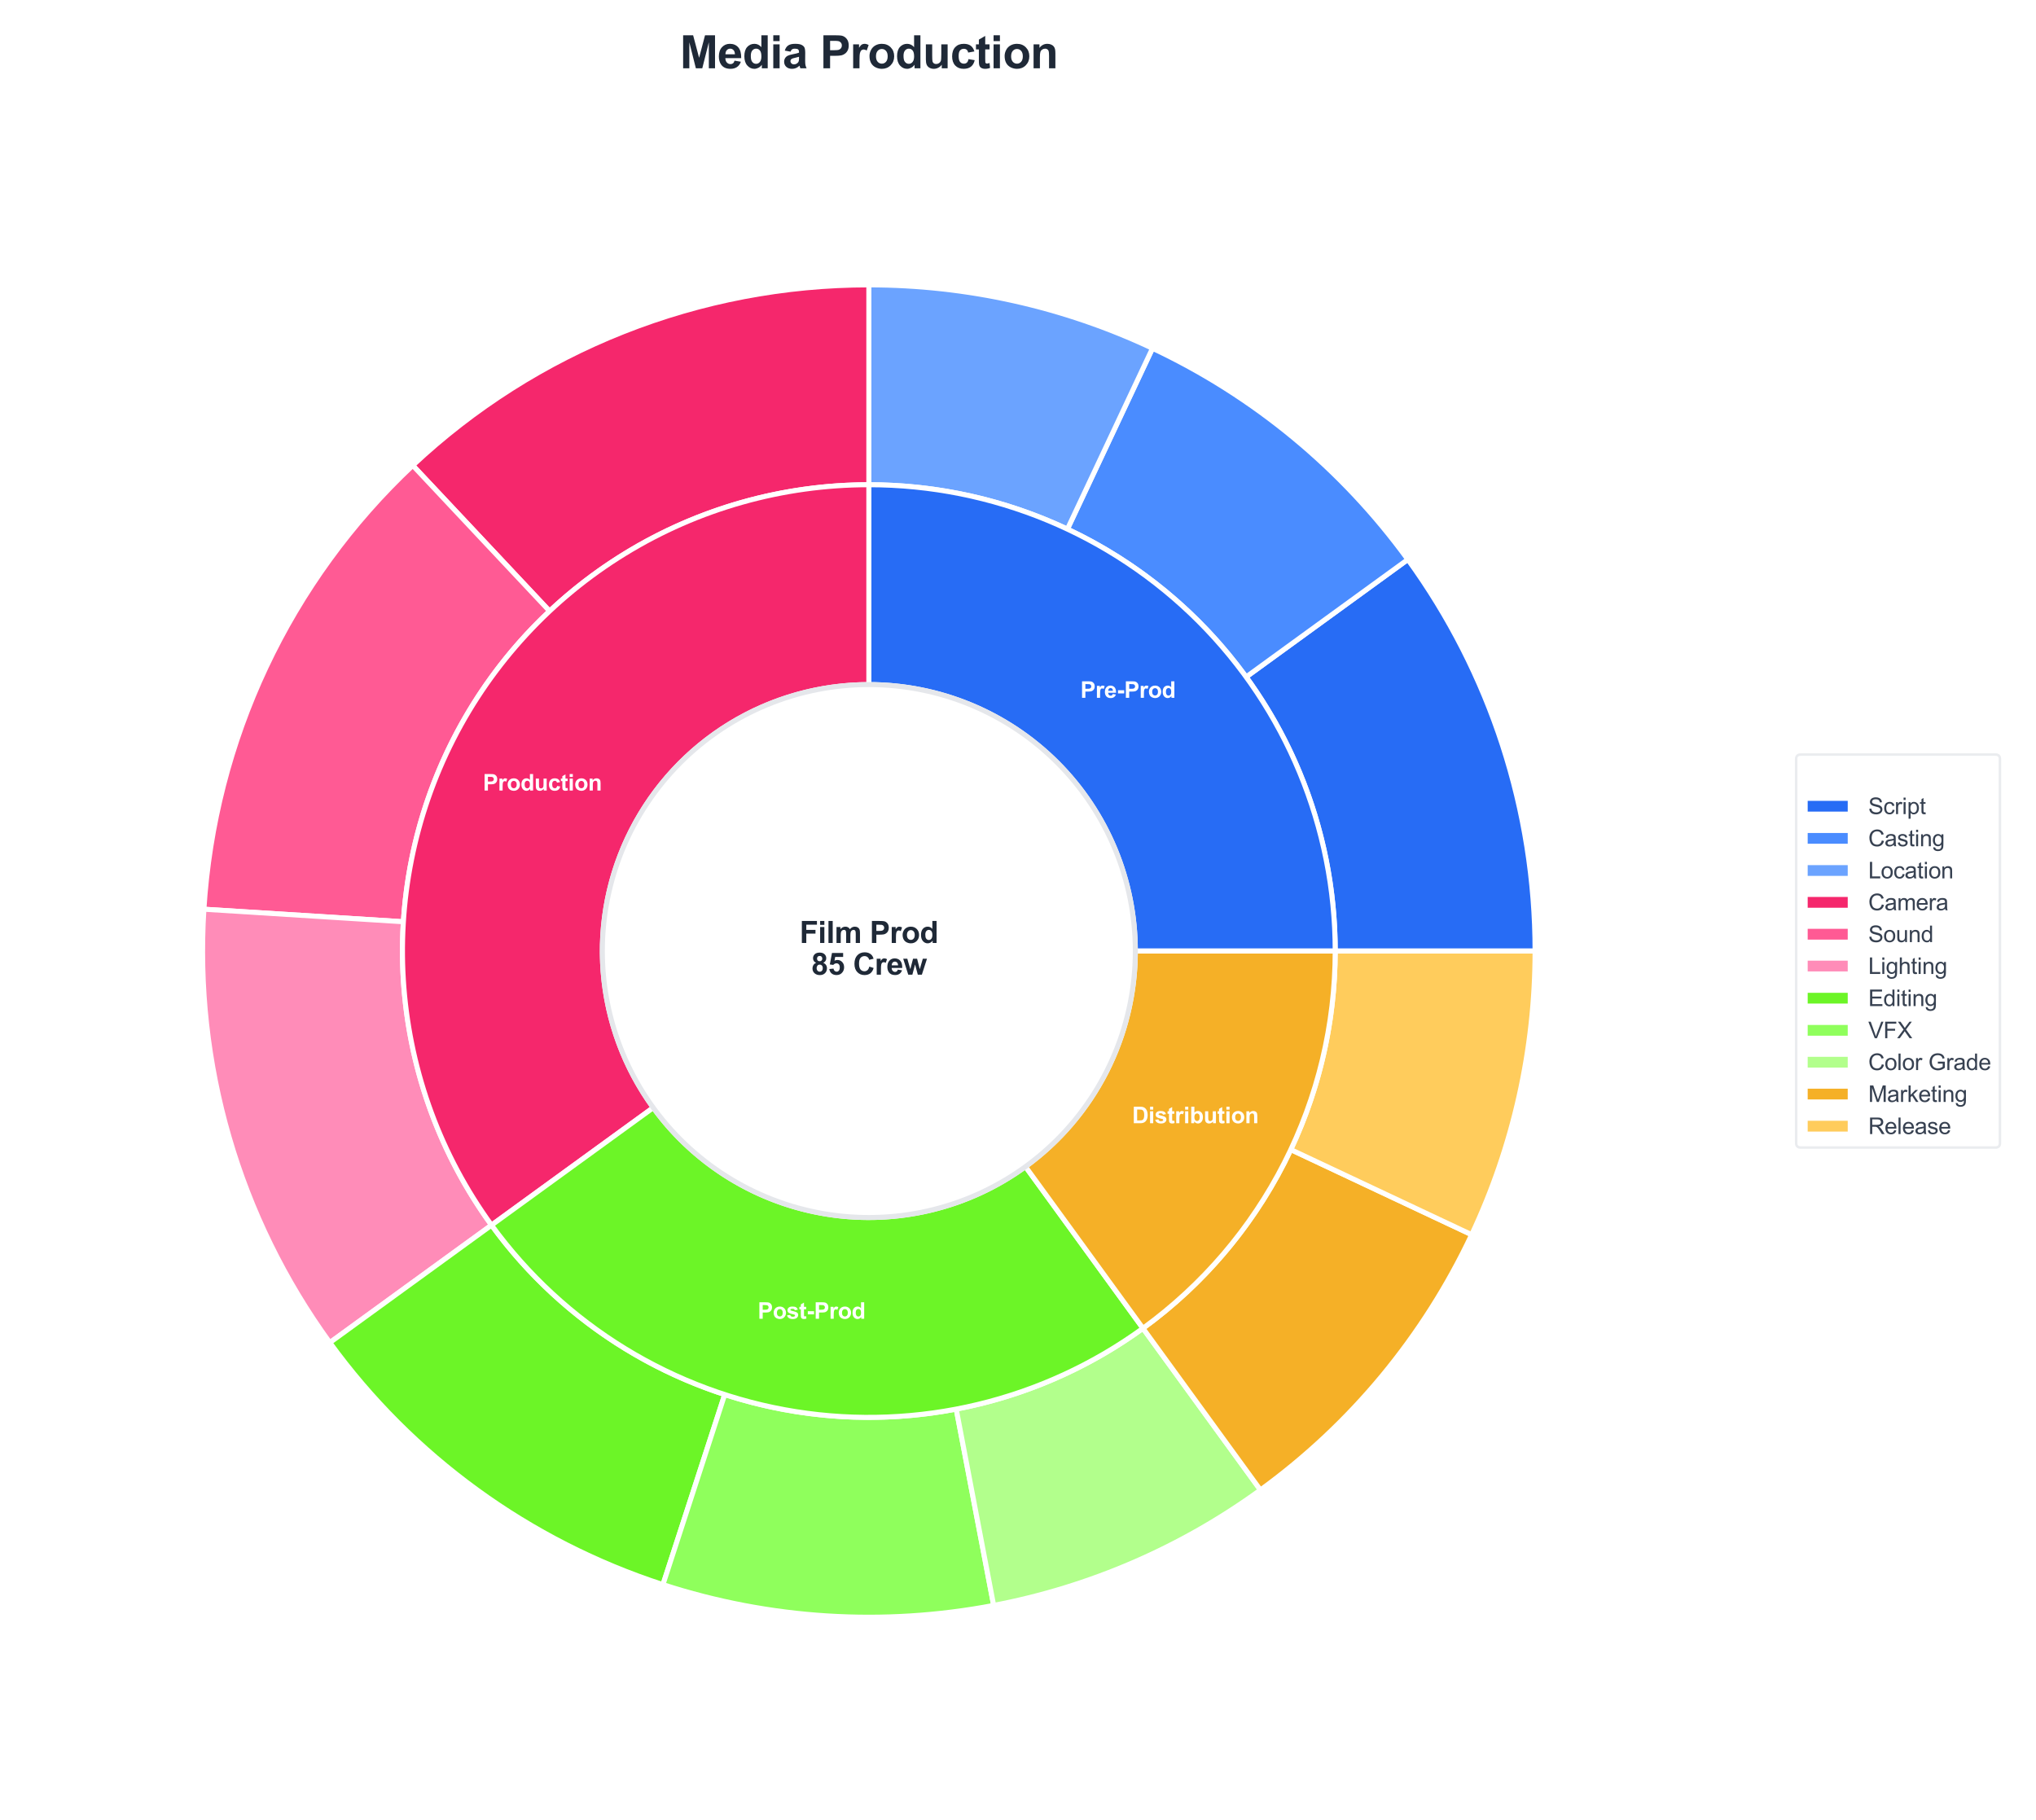
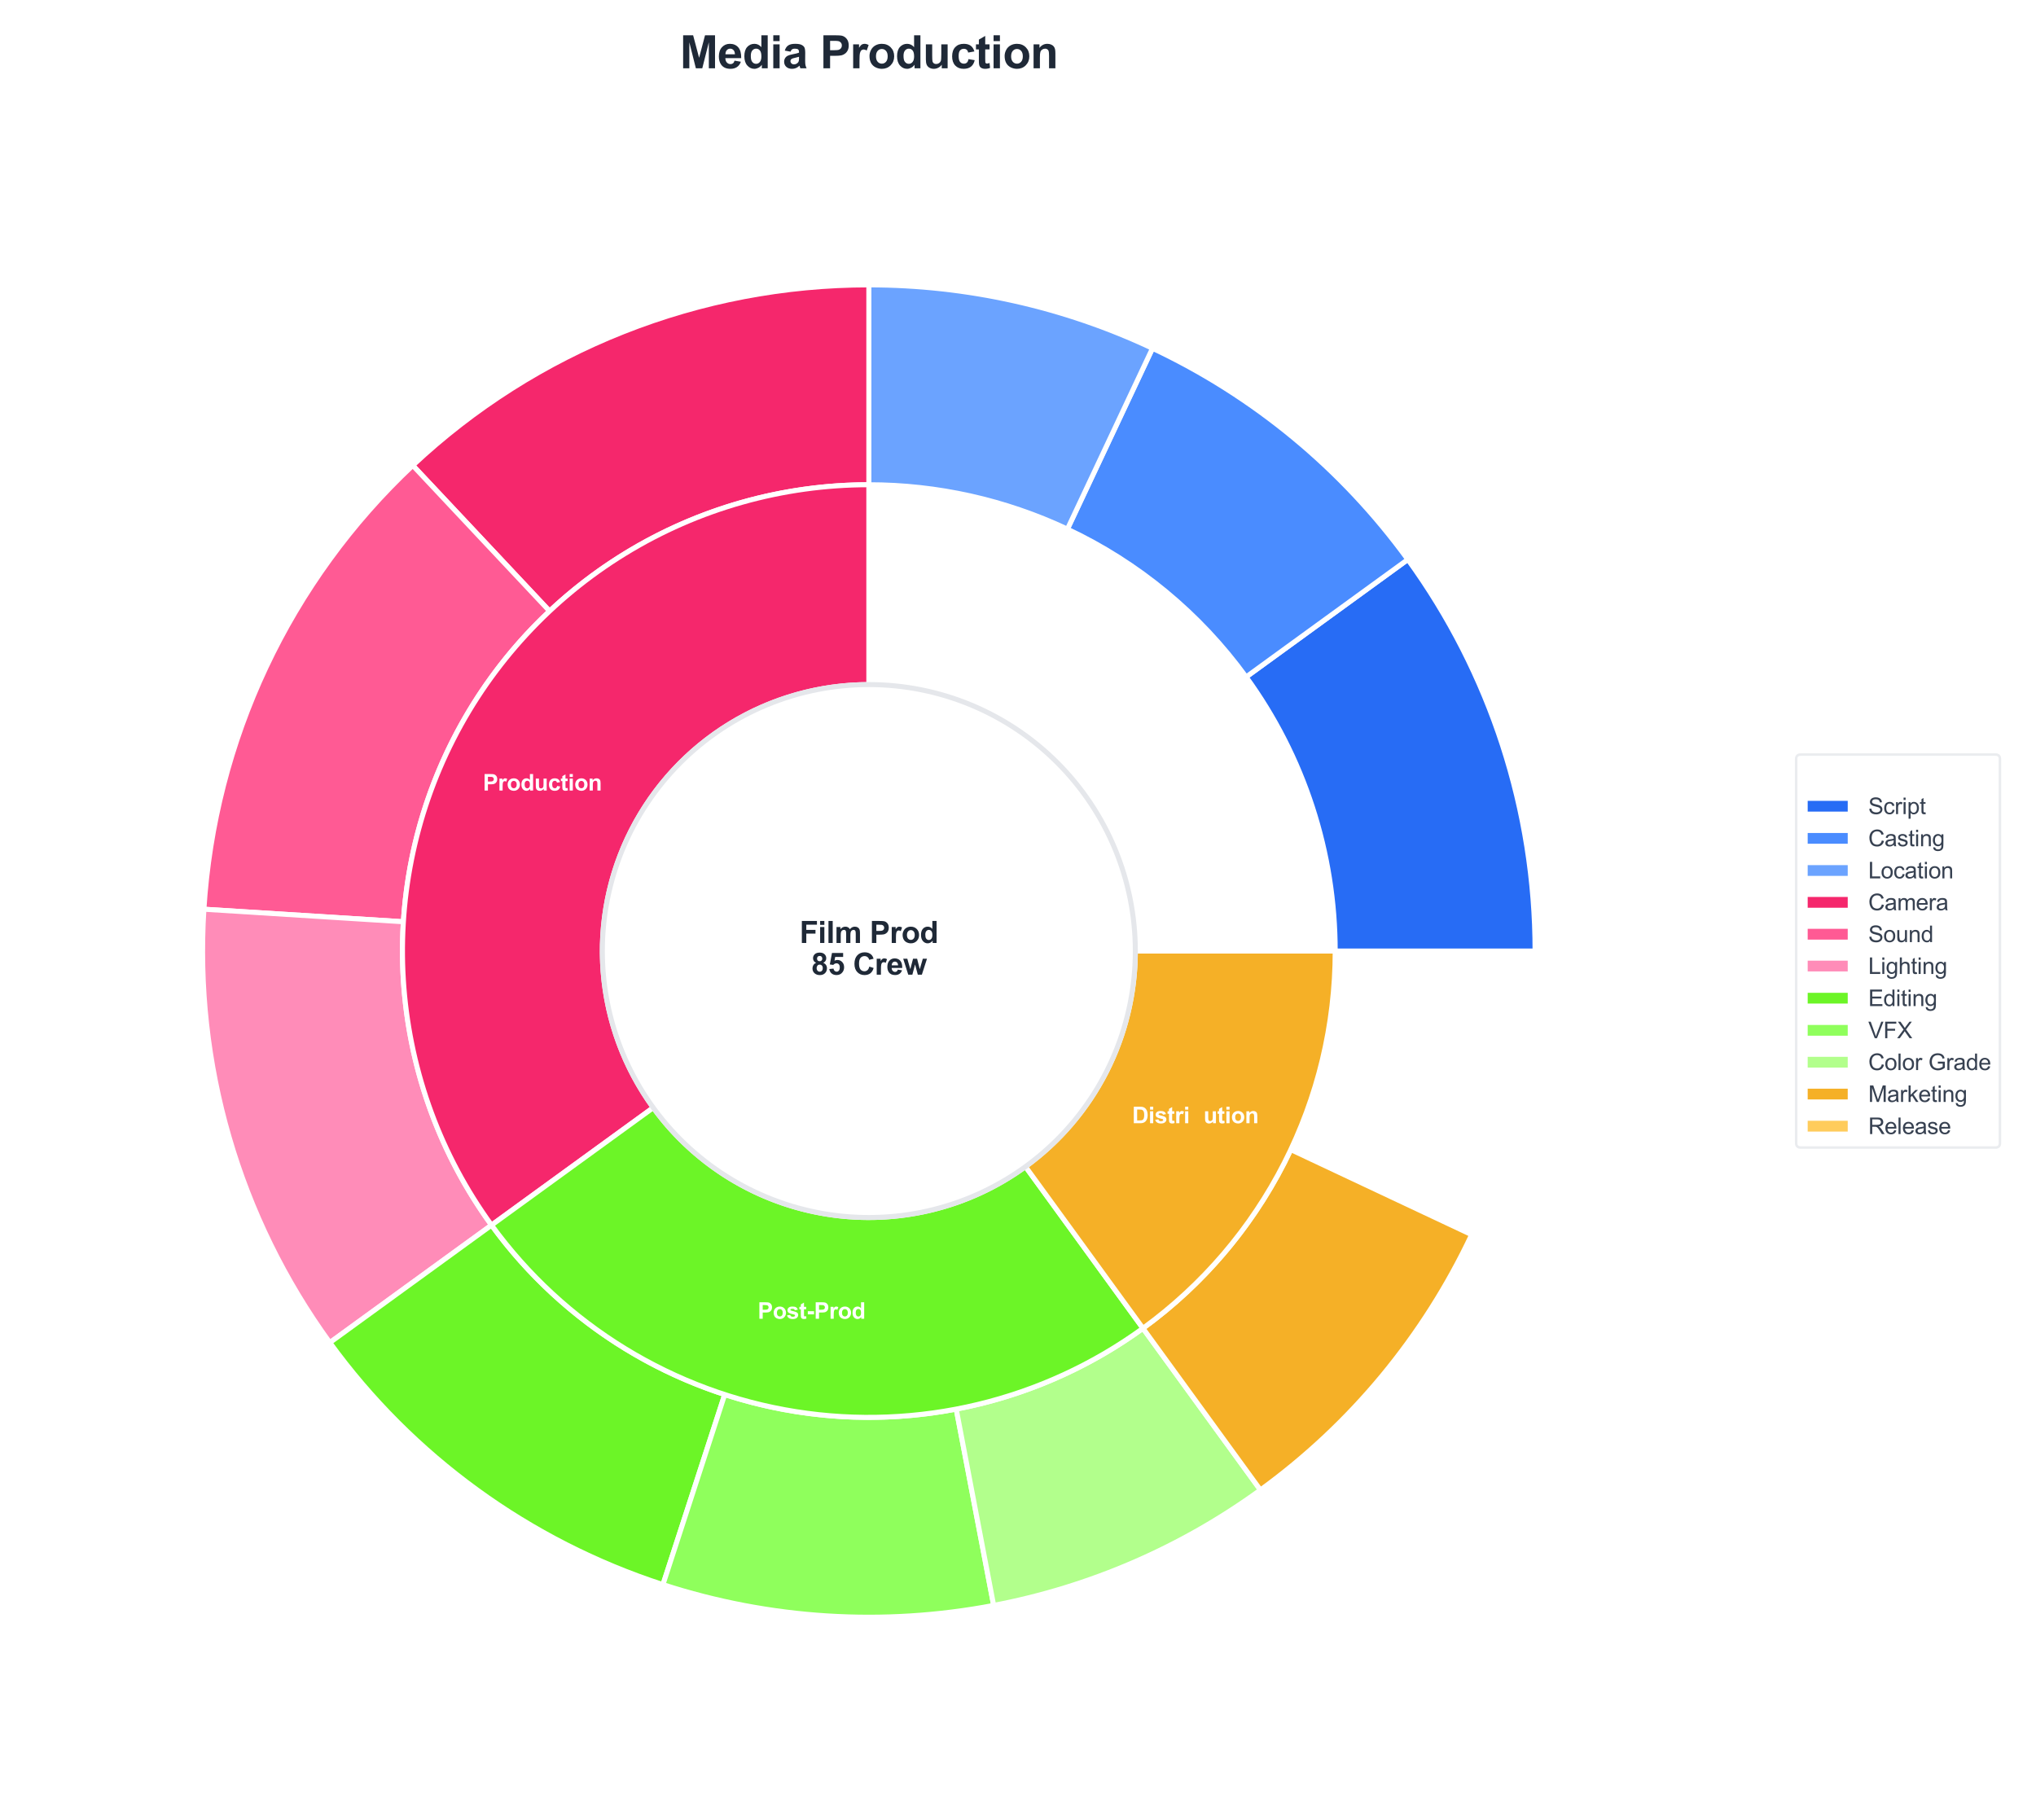
<svg xmlns="http://www.w3.org/2000/svg" xmlns:xlink="http://www.w3.org/1999/xlink" viewBox="0 0 813.43 727.124" version="1.1">
  <defs>
    <style type="text/css">*{stroke-linejoin: round; stroke-linecap: butt}</style>
  </defs>
  <g id="figure_1">
    <g id="patch_1">
      <path d="M 0 727.124  L 813.43 727.124  L 813.43 0  L 0 0  z " style="fill: #ffffff" />
    </g>
    <g id="axes_1">
      <g id="matplotlib.axis_1" />
      <g id="matplotlib.axis_2" />
      <g id="patch_2">
        <path d="M 613.296 380.004  C 613.296 352.073 608.9 324.315 600.268 297.751  C 591.637 271.187 578.878 246.146 562.461 223.55  L 497.859 270.486  C 509.351 286.304 518.282 303.832 524.324 322.427  C 530.366 341.022 533.443 360.452 533.443 380.004  z " style="fill: #276cf5; stroke: #ffffff; stroke-width: 2; stroke-linejoin: miter" />
      </g>
      <g id="patch_3">
        <path d="M 562.461 223.55  C 549.337 205.486 533.991 189.145 516.787 174.912  C 499.583 160.679 480.656 148.668 460.452 139.161  L 426.453 211.414  C 440.595 218.069 453.844 226.477 465.887 236.44  C 477.93 246.402 488.672 257.841 497.859 270.486  z " style="fill: #4a8cff; stroke: #ffffff; stroke-width: 2; stroke-linejoin: miter" />
      </g>
      <g id="patch_4">
        <path d="M 460.452 139.161  C 442.78 130.845 424.245 124.499 405.184 120.238  C 386.123 115.978 366.651 113.828 347.12 113.828  L 347.12 193.681  C 360.792 193.681 374.422 195.186 387.765 198.168  C 401.108 201.151 414.082 205.593 426.453 211.414  z " style="fill: #6ba3ff; stroke: #ffffff; stroke-width: 2; stroke-linejoin: miter" />
      </g>
      <g id="patch_5">
        <path d="M 347.12 113.828  C 313.573 113.828 280.326 120.17 249.134 132.52  C 217.942 144.87 189.365 163.005 164.91 185.97  L 219.573 244.18  C 236.691 228.105 256.696 215.41 278.53 206.765  C 300.364 198.12 323.637 193.681 347.12 193.681  z " style="fill: #f5276c; stroke: #ffffff; stroke-width: 2; stroke-linejoin: miter" />
      </g>
      <g id="patch_6">
        <path d="M 164.91 185.97  C 140.455 208.935 120.561 236.317 106.277 266.672  C 91.993 297.026 83.576 329.81 81.469 363.291  L 161.164 368.305  C 162.639 344.868 168.531 321.92 178.53 300.672  C 188.528 279.423 202.454 260.256 219.573 244.18  z " style="fill: #ff5a94; stroke: #ffffff; stroke-width: 2; stroke-linejoin: miter" />
      </g>
      <g id="patch_7">
        <path d="M 81.469 363.291  C 79.539 393.967 82.937 424.748 91.513 454.265  C 100.088 483.782 113.712 511.591 131.779 536.458  L 196.381 489.522  C 183.735 472.115 174.198 452.648 168.195 431.987  C 162.192 411.325 159.813 389.778 161.164 368.305  z " style="fill: #ff8cb8; stroke: #ffffff; stroke-width: 2; stroke-linejoin: miter" />
      </g>
      <g id="patch_8">
        <path d="M 131.779 536.458  C 148.197 559.055 168.069 578.928 190.666 595.345  C 213.262 611.762 238.303 624.521 264.867 633.153  L 289.543 557.208  C 270.948 551.166 253.42 542.235 237.602 530.743  C 221.784 519.25 207.874 505.34 196.381 489.522  z " style="fill: #6cf527; stroke: #ffffff; stroke-width: 2; stroke-linejoin: miter" />
      </g>
      <g id="patch_9">
        <path d="M 264.867 633.153  C 286.103 640.052 308.122 644.253 330.407 645.655  C 352.691 647.057 375.064 645.649 396.996 641.465  L 382.034 563.027  C 366.68 565.956 351.02 566.941 335.421 565.96  C 319.822 564.978 304.408 562.038 289.543 557.208  z " style="fill: #8fff5c; stroke: #ffffff; stroke-width: 2; stroke-linejoin: miter" />
      </g>
      <g id="patch_10">
        <path d="M 396.996 641.465  C 416.182 637.806 434.906 632.045 452.831 624.288  C 470.756 616.531 487.773 606.825 503.574 595.345  L 456.638 530.743  C 445.577 538.779 433.665 545.573 421.118 551.003  C 408.57 556.433 395.463 560.465 382.034 563.027  z " style="fill: #b2ff8c; stroke: #ffffff; stroke-width: 2; stroke-linejoin: miter" />
      </g>
      <g id="patch_11">
        <path d="M 503.574 595.345  C 521.638 582.221 537.979 566.875 552.212 549.671  C 566.445 532.467 578.456 513.54 587.963 493.336  L 515.71 459.337  C 509.055 473.479 500.647 486.728 490.684 498.771  C 480.722 510.814 469.283 521.556 456.638 530.743  z " style="fill: #f5b027; stroke: #ffffff; stroke-width: 2; stroke-linejoin: miter" />
      </g>
      <g id="patch_12">
-         <path d="M 587.963 493.336  C 596.279 475.664 602.625 457.13 606.886 438.069  C 611.146 419.008 613.296 399.535 613.296 380.004  L 533.443 380.004  C 533.443 393.676 531.938 407.307 528.956 420.649  C 525.973 433.992 521.531 446.966 515.71 459.337  z " style="fill: #ffcc5c; stroke: #ffffff; stroke-width: 2; stroke-linejoin: miter" />
-       </g>
+         </g>
      <g id="patch_13">
-         <path d="M 533.443 380.004  C 533.443 330.607 513.799 283.183 478.87 248.254  C 443.941 213.325 396.517 193.681 347.12 193.681  L 347.12 273.534  C 375.347 273.534 402.447 284.759 422.406 304.718  C 442.365 324.678 453.59 351.777 453.59 380.004  z " style="fill: #276cf5; stroke: #ffffff; stroke-width: 2; stroke-linejoin: miter" />
-       </g>
+         </g>
      <g id="patch_14">
        <path d="M 347.12 193.681  C 312.761 193.681 279.062 203.185 249.766 221.137  C 220.47 239.09 196.703 264.801 181.105 295.415  C 165.506 326.029 158.675 360.37 161.371 394.623  C 164.067 428.876 176.186 461.725 196.381 489.522  L 260.984 442.586  C 249.443 426.702 242.518 407.931 240.978 388.358  C 239.437 368.784 243.341 349.161 252.254 331.668  C 261.168 314.174 274.749 299.482 291.489 289.223  C 308.23 278.965 327.486 273.534 347.12 273.534  z " style="fill: #f5276c; stroke: #ffffff; stroke-width: 2; stroke-linejoin: miter" />
      </g>
      <g id="patch_15">
        <path d="M 196.381 489.522  C 225.416 529.485 269.184 556.306 317.973 564.033  C 366.761 571.761 416.675 559.778 456.638 530.743  L 409.702 466.14  C 386.866 482.732 358.344 489.579 330.464 485.164  C 302.585 480.748 277.575 465.422 260.984 442.586  z " style="fill: #6cf527; stroke: #ffffff; stroke-width: 2; stroke-linejoin: miter" />
      </g>
      <g id="patch_16">
        <path d="M 456.638 530.743  C 480.425 513.46 499.787 490.791 513.135 464.593  C 526.484 438.395 533.443 409.406 533.443 380.004  L 453.59 380.004  C 453.59 396.805 449.613 413.371 441.986 428.341  C 434.358 443.311 423.294 456.265 409.702 466.14  z " style="fill: #f5b027; stroke: #ffffff; stroke-width: 2; stroke-linejoin: miter" />
      </g>
      <g id="patch_17">
        <path d="M 347.12 486.474  C 375.356 486.474 402.44 475.256 422.406 455.29  C 442.372 435.324 453.59 408.24 453.59 380.004  C 453.59 351.768 442.372 324.684 422.406 304.718  C 402.44 284.752 375.356 273.534 347.12 273.534  C 318.884 273.534 291.8 284.752 271.834 304.718  C 251.868 324.684 240.65 351.768 240.65 380.004  C 240.65 408.24 251.868 435.324 271.834 455.29  C 291.8 475.256 318.884 486.474 347.12 486.474  z " clip-path="url(#p49c9e609a8)" style="fill: #ffffff; stroke: #e5e7eb; stroke-width: 2; stroke-linejoin: miter" />
      </g>
      <g id="text_1">
        <g style="fill: #ffffff" transform="translate(431.634 278.819) scale(0.09 -0.09)">
          <defs>
            <path id="Arial-BoldMT-50" d="M 466 0  L 466 4581  L 1950 4581  Q 2794 4581 3050 4513  Q 3444 4409 3709 4064  Q 3975 3719 3975 3172  Q 3975 2750 3822 2462  Q 3669 2175 3433 2011  Q 3197 1847 2953 1794  Q 2622 1728 1994 1728  L 1391 1728  L 1391 0  L 466 0  z M 1391 3806  L 1391 2506  L 1897 2506  Q 2444 2506 2628 2578  Q 2813 2650 2917 2803  Q 3022 2956 3022 3159  Q 3022 3409 2875 3571  Q 2728 3734 2503 3775  Q 2338 3806 1838 3806  L 1391 3806  z " transform="scale(0.016)" />
            <path id="Arial-BoldMT-72" d="M 1300 0  L 422 0  L 422 3319  L 1238 3319  L 1238 2847  Q 1447 3181 1614 3287  Q 1781 3394 1994 3394  Q 2294 3394 2572 3228  L 2300 2463  Q 2078 2606 1888 2606  Q 1703 2606 1575 2504  Q 1447 2403 1373 2137  Q 1300 1872 1300 1025  L 1300 0  z " transform="scale(0.016)" />
            <path id="Arial-BoldMT-65" d="M 2381 1056  L 3256 909  Q 3088 428 2723 176  Q 2359 -75 1813 -75  Q 947 -75 531 491  Q 203 944 203 1634  Q 203 2459 634 2926  Q 1066 3394 1725 3394  Q 2466 3394 2894 2905  Q 3322 2416 3303 1406  L 1103 1406  Q 1113 1016 1316 798  Q 1519 581 1822 581  Q 2028 581 2168 693  Q 2309 806 2381 1056  z M 2431 1944  Q 2422 2325 2234 2523  Q 2047 2722 1778 2722  Q 1491 2722 1303 2513  Q 1116 2303 1119 1944  L 2431 1944  z " transform="scale(0.016)" />
            <path id="Arial-BoldMT-2d" d="M 359 1222  L 359 2100  L 2084 2100  L 2084 1222  L 359 1222  z " transform="scale(0.016)" />
            <path id="Arial-BoldMT-6f" d="M 256 1706  Q 256 2144 472 2553  Q 688 2963 1083 3178  Q 1478 3394 1966 3394  Q 2719 3394 3200 2905  Q 3681 2416 3681 1669  Q 3681 916 3195 420  Q 2709 -75 1972 -75  Q 1516 -75 1102 131  Q 688 338 472 736  Q 256 1134 256 1706  z M 1156 1659  Q 1156 1166 1390 903  Q 1625 641 1969 641  Q 2313 641 2545 903  Q 2778 1166 2778 1666  Q 2778 2153 2545 2415  Q 2313 2678 1969 2678  Q 1625 2678 1390 2415  Q 1156 2153 1156 1659  z " transform="scale(0.016)" />
            <path id="Arial-BoldMT-64" d="M 3503 0  L 2688 0  L 2688 488  Q 2484 203 2207 64  Q 1931 -75 1650 -75  Q 1078 -75 670 386  Q 263 847 263 1672  Q 263 2516 659 2955  Q 1056 3394 1663 3394  Q 2219 3394 2625 2931  L 2625 4581  L 3503 4581  L 3503 0  z M 1159 1731  Q 1159 1200 1306 963  Q 1519 619 1900 619  Q 2203 619 2415 876  Q 2628 1134 2628 1647  Q 2628 2219 2422 2470  Q 2216 2722 1894 2722  Q 1581 2722 1370 2473  Q 1159 2225 1159 1731  z " transform="scale(0.016)" />
          </defs>
          <use xlink:href="#Arial-BoldMT-50" />
          <use xlink:href="#Arial-BoldMT-72" transform="translate(66.699 0)" />
          <use xlink:href="#Arial-BoldMT-65" transform="translate(105.615 0)" />
          <use xlink:href="#Arial-BoldMT-2d" transform="translate(161.23 0)" />
          <use xlink:href="#Arial-BoldMT-50" transform="translate(194.531 0)" />
          <use xlink:href="#Arial-BoldMT-72" transform="translate(261.23 0)" />
          <use xlink:href="#Arial-BoldMT-6f" transform="translate(300.146 0)" />
          <use xlink:href="#Arial-BoldMT-64" transform="translate(361.23 0)" />
        </g>
      </g>
      <g id="text_2">
        <g style="fill: #ffffff" transform="translate(192.933 315.874) scale(0.09 -0.09)">
          <defs>
            <path id="Arial-BoldMT-75" d="M 2644 0  L 2644 497  Q 2463 231 2167 78  Q 1872 -75 1544 -75  Q 1209 -75 943 72  Q 678 219 559 484  Q 441 750 441 1219  L 441 3319  L 1319 3319  L 1319 1794  Q 1319 1094 1367 936  Q 1416 778 1544 686  Q 1672 594 1869 594  Q 2094 594 2272 717  Q 2450 841 2515 1023  Q 2581 1206 2581 1919  L 2581 3319  L 3459 3319  L 3459 0  L 2644 0  z " transform="scale(0.016)" />
            <path id="Arial-BoldMT-63" d="M 3353 2338  L 2488 2181  Q 2444 2441 2289 2572  Q 2134 2703 1888 2703  Q 1559 2703 1364 2476  Q 1169 2250 1169 1719  Q 1169 1128 1367 884  Q 1566 641 1900 641  Q 2150 641 2309 783  Q 2469 925 2534 1272  L 3397 1125  Q 3263 531 2881 228  Q 2500 -75 1859 -75  Q 1131 -75 698 384  Q 266 844 266 1656  Q 266 2478 700 2936  Q 1134 3394 1875 3394  Q 2481 3394 2839 3133  Q 3197 2872 3353 2338  z " transform="scale(0.016)" />
            <path id="Arial-BoldMT-74" d="M 1981 3319  L 1981 2619  L 1381 2619  L 1381 1281  Q 1381 875 1398 808  Q 1416 741 1477 697  Q 1538 653 1625 653  Q 1747 653 1978 738  L 2053 56  Q 1747 -75 1359 -75  Q 1122 -75 931 4  Q 741 84 652 211  Q 563 338 528 553  Q 500 706 500 1172  L 500 2619  L 97 2619  L 97 3319  L 500 3319  L 500 3978  L 1381 4491  L 1381 3319  L 1981 3319  z " transform="scale(0.016)" />
            <path id="Arial-BoldMT-69" d="M 459 3769  L 459 4581  L 1338 4581  L 1338 3769  L 459 3769  z M 459 0  L 459 3319  L 1338 3319  L 1338 0  L 459 0  z " transform="scale(0.016)" />
            <path id="Arial-BoldMT-6e" d="M 3478 0  L 2600 0  L 2600 1694  Q 2600 2231 2544 2389  Q 2488 2547 2361 2634  Q 2234 2722 2056 2722  Q 1828 2722 1647 2597  Q 1466 2472 1398 2265  Q 1331 2059 1331 1503  L 1331 0  L 453 0  L 453 3319  L 1269 3319  L 1269 2831  Q 1703 3394 2363 3394  Q 2653 3394 2893 3289  Q 3134 3184 3257 3021  Q 3381 2859 3429 2653  Q 3478 2447 3478 2063  L 3478 0  z " transform="scale(0.016)" />
          </defs>
          <use xlink:href="#Arial-BoldMT-50" />
          <use xlink:href="#Arial-BoldMT-72" transform="translate(66.699 0)" />
          <use xlink:href="#Arial-BoldMT-6f" transform="translate(105.615 0)" />
          <use xlink:href="#Arial-BoldMT-64" transform="translate(166.699 0)" />
          <use xlink:href="#Arial-BoldMT-75" transform="translate(227.783 0)" />
          <use xlink:href="#Arial-BoldMT-63" transform="translate(288.867 0)" />
          <use xlink:href="#Arial-BoldMT-74" transform="translate(344.482 0)" />
          <use xlink:href="#Arial-BoldMT-69" transform="translate(377.783 0)" />
          <use xlink:href="#Arial-BoldMT-6f" transform="translate(405.566 0)" />
          <use xlink:href="#Arial-BoldMT-6e" transform="translate(466.65 0)" />
        </g>
      </g>
      <g id="text_3">
        <g style="fill: #ffffff" transform="translate(302.719 526.931) scale(0.09 -0.09)">
          <defs>
            <path id="Arial-BoldMT-73" d="M 150 947  L 1031 1081  Q 1088 825 1259 692  Q 1431 559 1741 559  Q 2081 559 2253 684  Q 2369 772 2369 919  Q 2369 1019 2306 1084  Q 2241 1147 2013 1200  Q 950 1434 666 1628  Q 272 1897 272 2375  Q 272 2806 612 3100  Q 953 3394 1669 3394  Q 2350 3394 2681 3172  Q 3013 2950 3138 2516  L 2309 2363  Q 2256 2556 2107 2659  Q 1959 2763 1684 2763  Q 1338 2763 1188 2666  Q 1088 2597 1088 2488  Q 1088 2394 1175 2328  Q 1294 2241 1995 2081  Q 2697 1922 2975 1691  Q 3250 1456 3250 1038  Q 3250 581 2869 253  Q 2488 -75 1741 -75  Q 1063 -75 667 200  Q 272 475 150 947  z " transform="scale(0.016)" />
          </defs>
          <use xlink:href="#Arial-BoldMT-50" />
          <use xlink:href="#Arial-BoldMT-6f" transform="translate(66.699 0)" />
          <use xlink:href="#Arial-BoldMT-73" transform="translate(127.783 0)" />
          <use xlink:href="#Arial-BoldMT-74" transform="translate(183.398 0)" />
          <use xlink:href="#Arial-BoldMT-2d" transform="translate(216.699 0)" />
          <use xlink:href="#Arial-BoldMT-50" transform="translate(250 0)" />
          <use xlink:href="#Arial-BoldMT-72" transform="translate(316.699 0)" />
          <use xlink:href="#Arial-BoldMT-6f" transform="translate(355.615 0)" />
          <use xlink:href="#Arial-BoldMT-64" transform="translate(416.699 0)" />
        </g>
      </g>
      <g id="text_4">
        <g style="fill: #ffffff" transform="translate(452.316 448.8) scale(0.09 -0.09)">
          <defs>
            <path id="Arial-BoldMT-44" d="M 463 4581  L 2153 4581  Q 2725 4581 3025 4494  Q 3428 4375 3715 4072  Q 4003 3769 4153 3330  Q 4303 2891 4303 2247  Q 4303 1681 4163 1272  Q 3991 772 3672 463  Q 3431 228 3022 97  Q 2716 0 2203 0  L 463 0  L 463 4581  z M 1388 3806  L 1388 772  L 2078 772  Q 2466 772 2638 816  Q 2863 872 3011 1006  Q 3159 1141 3253 1448  Q 3347 1756 3347 2288  Q 3347 2819 3253 3103  Q 3159 3388 2990 3547  Q 2822 3706 2563 3763  Q 2369 3806 1803 3806  L 1388 3806  z " transform="scale(0.016)" />
-             <path id="Arial-BoldMT-62" d="M 422 0  L 422 4581  L 1300 4581  L 1300 2931  Q 1706 3394 2263 3394  Q 2869 3394 3266 2955  Q 3663 2516 3663 1694  Q 3663 844 3258 384  Q 2853 -75 2275 -75  Q 1991 -75 1714 67  Q 1438 209 1238 488  L 1238 0  L 422 0  z M 1294 1731  Q 1294 1216 1456 969  Q 1684 619 2063 619  Q 2353 619 2558 867  Q 2763 1116 2763 1650  Q 2763 2219 2556 2470  Q 2350 2722 2028 2722  Q 1713 2722 1503 2476  Q 1294 2231 1294 1731  z " transform="scale(0.016)" />
          </defs>
          <use xlink:href="#Arial-BoldMT-44" />
          <use xlink:href="#Arial-BoldMT-69" transform="translate(72.217 0)" />
          <use xlink:href="#Arial-BoldMT-73" transform="translate(100 0)" />
          <use xlink:href="#Arial-BoldMT-74" transform="translate(155.615 0)" />
          <use xlink:href="#Arial-BoldMT-72" transform="translate(188.916 0)" />
          <use xlink:href="#Arial-BoldMT-69" transform="translate(227.832 0)" />
          <use xlink:href="#Arial-BoldMT-62" transform="translate(255.615 0)" />
          <use xlink:href="#Arial-BoldMT-75" transform="translate(316.699 0)" />
          <use xlink:href="#Arial-BoldMT-74" transform="translate(377.783 0)" />
          <use xlink:href="#Arial-BoldMT-69" transform="translate(411.084 0)" />
          <use xlink:href="#Arial-BoldMT-6f" transform="translate(438.867 0)" />
          <use xlink:href="#Arial-BoldMT-6e" transform="translate(499.951 0)" />
        </g>
      </g>
      <g id="text_5">
        <g style="fill: #1f2937" transform="translate(319.452 376.777) scale(0.12 -0.12)">
          <defs>
            <path id="Arial-BoldMT-46" d="M 472 0  L 472 4581  L 3613 4581  L 3613 3806  L 1397 3806  L 1397 2722  L 3309 2722  L 3309 1947  L 1397 1947  L 1397 0  L 472 0  z " transform="scale(0.016)" />
            <path id="Arial-BoldMT-6c" d="M 459 0  L 459 4581  L 1338 4581  L 1338 0  L 459 0  z " transform="scale(0.016)" />
            <path id="Arial-BoldMT-6d" d="M 394 3319  L 1203 3319  L 1203 2866  Q 1638 3394 2238 3394  Q 2556 3394 2790 3262  Q 3025 3131 3175 2866  Q 3394 3131 3647 3262  Q 3900 3394 4188 3394  Q 4553 3394 4806 3245  Q 5059 3097 5184 2809  Q 5275 2597 5275 2122  L 5275 0  L 4397 0  L 4397 1897  Q 4397 2391 4306 2534  Q 4184 2722 3931 2722  Q 3747 2722 3584 2609  Q 3422 2497 3350 2280  Q 3278 2063 3278 1594  L 3278 0  L 2400 0  L 2400 1819  Q 2400 2303 2353 2443  Q 2306 2584 2207 2653  Q 2109 2722 1941 2722  Q 1738 2722 1575 2612  Q 1413 2503 1342 2297  Q 1272 2091 1272 1613  L 1272 0  L 394 0  L 394 3319  z " transform="scale(0.016)" />
            <path id="Arial-BoldMT-20" transform="scale(0.016)" />
          </defs>
          <use xlink:href="#Arial-BoldMT-46" />
          <use xlink:href="#Arial-BoldMT-69" transform="translate(61.084 0)" />
          <use xlink:href="#Arial-BoldMT-6c" transform="translate(88.867 0)" />
          <use xlink:href="#Arial-BoldMT-6d" transform="translate(116.65 0)" />
          <use xlink:href="#Arial-BoldMT-20" transform="translate(205.566 0)" />
          <use xlink:href="#Arial-BoldMT-50" transform="translate(233.35 0)" />
          <use xlink:href="#Arial-BoldMT-72" transform="translate(300.049 0)" />
          <use xlink:href="#Arial-BoldMT-6f" transform="translate(338.965 0)" />
          <use xlink:href="#Arial-BoldMT-64" transform="translate(400.049 0)" />
        </g>
        <g style="fill: #1f2937" transform="translate(324.108 389.452) scale(0.12 -0.12)">
          <defs>
            <path id="Arial-BoldMT-38" d="M 1025 2472  Q 684 2616 529 2867  Q 375 3119 375 3419  Q 375 3931 733 4265  Q 1091 4600 1750 4600  Q 2403 4600 2764 4265  Q 3125 3931 3125 3419  Q 3125 3100 2959 2851  Q 2794 2603 2494 2472  Q 2875 2319 3073 2025  Q 3272 1731 3272 1347  Q 3272 713 2867 316  Q 2463 -81 1791 -81  Q 1166 -81 750 247  Q 259 634 259 1309  Q 259 1681 443 1992  Q 628 2303 1025 2472  z M 1206 3356  Q 1206 3094 1354 2947  Q 1503 2800 1750 2800  Q 2000 2800 2150 2948  Q 2300 3097 2300 3359  Q 2300 3606 2151 3754  Q 2003 3903 1759 3903  Q 1506 3903 1356 3753  Q 1206 3603 1206 3356  z M 1125 1394  Q 1125 1031 1311 828  Q 1497 625 1775 625  Q 2047 625 2225 820  Q 2403 1016 2403 1384  Q 2403 1706 2222 1901  Q 2041 2097 1763 2097  Q 1441 2097 1283 1875  Q 1125 1653 1125 1394  z " transform="scale(0.016)" />
            <path id="Arial-BoldMT-35" d="M 284 1178  L 1159 1269  Q 1197 972 1381 798  Q 1566 625 1806 625  Q 2081 625 2272 848  Q 2463 1072 2463 1522  Q 2463 1944 2273 2155  Q 2084 2366 1781 2366  Q 1403 2366 1103 2031  L 391 2134  L 841 4519  L 3163 4519  L 3163 3697  L 1506 3697  L 1369 2919  Q 1663 3066 1969 3066  Q 2553 3066 2959 2641  Q 3366 2216 3366 1538  Q 3366 972 3038 528  Q 2591 -78 1797 -78  Q 1163 -78 763 262  Q 363 603 284 1178  z " transform="scale(0.016)" />
            <path id="Arial-BoldMT-43" d="M 3397 1684  L 4294 1400  Q 4088 650 3608 286  Q 3128 -78 2391 -78  Q 1478 -78 890 545  Q 303 1169 303 2250  Q 303 3394 893 4026  Q 1484 4659 2447 4659  Q 3288 4659 3813 4163  Q 4125 3869 4281 3319  L 3366 3100  Q 3284 3456 3026 3662  Q 2769 3869 2400 3869  Q 1891 3869 1573 3503  Q 1256 3138 1256 2319  Q 1256 1450 1568 1081  Q 1881 713 2381 713  Q 2750 713 3015 947  Q 3281 1181 3397 1684  z " transform="scale(0.016)" />
            <path id="Arial-BoldMT-77" d="M 1078 0  L 28 3319  L 881 3319  L 1503 1144  L 2075 3319  L 2922 3319  L 3475 1144  L 4109 3319  L 4975 3319  L 3909 0  L 3066 0  L 2494 2134  L 1931 0  L 1078 0  z " transform="scale(0.016)" />
          </defs>
          <use xlink:href="#Arial-BoldMT-38" />
          <use xlink:href="#Arial-BoldMT-35" transform="translate(55.615 0)" />
          <use xlink:href="#Arial-BoldMT-20" transform="translate(111.23 0)" />
          <use xlink:href="#Arial-BoldMT-43" transform="translate(139.014 0)" />
          <use xlink:href="#Arial-BoldMT-72" transform="translate(211.23 0)" />
          <use xlink:href="#Arial-BoldMT-65" transform="translate(250.146 0)" />
          <use xlink:href="#Arial-BoldMT-77" transform="translate(305.762 0)" />
        </g>
      </g>
      <g id="text_6">
        <g style="fill: #1f2937" transform="translate(271.623 27.284) scale(0.18 -0.18)">
          <defs>
            <path id="Arial-BoldMT-4d" d="M 453 0  L 453 4581  L 1838 4581  L 2669 1456  L 3491 4581  L 4878 4581  L 4878 0  L 4019 0  L 4019 3606  L 3109 0  L 2219 0  L 1313 3606  L 1313 0  L 453 0  z " transform="scale(0.016)" />
            <path id="Arial-BoldMT-61" d="M 1116 2306  L 319 2450  Q 453 2931 781 3162  Q 1109 3394 1756 3394  Q 2344 3394 2631 3255  Q 2919 3116 3036 2902  Q 3153 2688 3153 2116  L 3144 1091  Q 3144 653 3186 445  Q 3228 238 3344 0  L 2475 0  Q 2441 88 2391 259  Q 2369 338 2359 363  Q 2134 144 1878 34  Q 1622 -75 1331 -75  Q 819 -75 523 203  Q 228 481 228 906  Q 228 1188 362 1408  Q 497 1628 739 1745  Q 981 1863 1438 1950  Q 2053 2066 2291 2166  L 2291 2253  Q 2291 2506 2166 2614  Q 2041 2722 1694 2722  Q 1459 2722 1328 2630  Q 1197 2538 1116 2306  z M 2291 1594  Q 2122 1538 1756 1459  Q 1391 1381 1278 1306  Q 1106 1184 1106 997  Q 1106 813 1243 678  Q 1381 544 1594 544  Q 1831 544 2047 700  Q 2206 819 2256 991  Q 2291 1103 2291 1419  L 2291 1594  z " transform="scale(0.016)" />
          </defs>
          <use xlink:href="#Arial-BoldMT-4d" />
          <use xlink:href="#Arial-BoldMT-65" transform="translate(83.301 0)" />
          <use xlink:href="#Arial-BoldMT-64" transform="translate(138.916 0)" />
          <use xlink:href="#Arial-BoldMT-69" transform="translate(200 0)" />
          <use xlink:href="#Arial-BoldMT-61" transform="translate(227.783 0)" />
          <use xlink:href="#Arial-BoldMT-20" transform="translate(283.398 0)" />
          <use xlink:href="#Arial-BoldMT-50" transform="translate(311.182 0)" />
          <use xlink:href="#Arial-BoldMT-72" transform="translate(377.881 0)" />
          <use xlink:href="#Arial-BoldMT-6f" transform="translate(416.797 0)" />
          <use xlink:href="#Arial-BoldMT-64" transform="translate(477.881 0)" />
          <use xlink:href="#Arial-BoldMT-75" transform="translate(538.965 0)" />
          <use xlink:href="#Arial-BoldMT-63" transform="translate(600.049 0)" />
          <use xlink:href="#Arial-BoldMT-74" transform="translate(655.664 0)" />
          <use xlink:href="#Arial-BoldMT-69" transform="translate(688.965 0)" />
          <use xlink:href="#Arial-BoldMT-6f" transform="translate(716.748 0)" />
          <use xlink:href="#Arial-BoldMT-6e" transform="translate(777.832 0)" />
        </g>
      </g>
      <g id="legend_1">
        <g id="patch_18">
          <path d="M 719.412 458.517  L 797.23 458.517  Q 799.03 458.517 799.03 456.717  L 799.03 303.291  Q 799.03 301.491 797.23 301.491  L 719.412 301.491  Q 717.612 301.491 717.612 303.291  L 717.612 456.717  Q 717.612 458.517 719.412 458.517  z " style="fill: #ffffff; opacity: 0.8; stroke: #e5e7eb; stroke-linejoin: miter" />
        </g>
        <g id="text_7">
          <g style="fill: #ffffff" transform="translate(743.597 312.249) scale(0.1 -0.1)">
            <defs>
              <path id="ArialMT-54" d="M 1659 0  L 1659 4041  L 150 4041  L 150 4581  L 3781 4581  L 3781 4041  L 2266 4041  L 2266 0  L 1659 0  z " transform="scale(0.016)" />
              <path id="ArialMT-65" d="M 2694 1069  L 3275 997  Q 3138 488 2766 206  Q 2394 -75 1816 -75  Q 1088 -75 661 373  Q 234 822 234 1631  Q 234 2469 665 2931  Q 1097 3394 1784 3394  Q 2450 3394 2872 2941  Q 3294 2488 3294 1666  Q 3294 1616 3291 1516  L 816 1516  Q 847 969 1125 678  Q 1403 388 1819 388  Q 2128 388 2347 550  Q 2566 713 2694 1069  z M 847 1978  L 2700 1978  Q 2663 2397 2488 2606  Q 2219 2931 1791 2931  Q 1403 2931 1139 2672  Q 875 2413 847 1978  z " transform="scale(0.016)" />
              <path id="ArialMT-61" d="M 2588 409  Q 2275 144 1986 34  Q 1697 -75 1366 -75  Q 819 -75 525 192  Q 231 459 231 875  Q 231 1119 342 1320  Q 453 1522 633 1644  Q 813 1766 1038 1828  Q 1203 1872 1538 1913  Q 2219 1994 2541 2106  Q 2544 2222 2544 2253  Q 2544 2597 2384 2738  Q 2169 2928 1744 2928  Q 1347 2928 1158 2789  Q 969 2650 878 2297  L 328 2372  Q 403 2725 575 2942  Q 747 3159 1072 3276  Q 1397 3394 1825 3394  Q 2250 3394 2515 3294  Q 2781 3194 2906 3042  Q 3031 2891 3081 2659  Q 3109 2516 3109 2141  L 3109 1391  Q 3109 606 3145 398  Q 3181 191 3288 0  L 2700 0  Q 2613 175 2588 409  z M 2541 1666  Q 2234 1541 1622 1453  Q 1275 1403 1131 1340  Q 988 1278 909 1158  Q 831 1038 831 891  Q 831 666 1001 516  Q 1172 366 1500 366  Q 1825 366 2078 508  Q 2331 650 2450 897  Q 2541 1088 2541 1459  L 2541 1666  z " transform="scale(0.016)" />
              <path id="ArialMT-6d" d="M 422 0  L 422 3319  L 925 3319  L 925 2853  Q 1081 3097 1340 3245  Q 1600 3394 1931 3394  Q 2300 3394 2536 3241  Q 2772 3088 2869 2813  Q 3263 3394 3894 3394  Q 4388 3394 4653 3120  Q 4919 2847 4919 2278  L 4919 0  L 4359 0  L 4359 2091  Q 4359 2428 4304 2576  Q 4250 2725 4106 2815  Q 3963 2906 3769 2906  Q 3419 2906 3187 2673  Q 2956 2441 2956 1928  L 2956 0  L 2394 0  L 2394 2156  Q 2394 2531 2256 2718  Q 2119 2906 1806 2906  Q 1569 2906 1367 2781  Q 1166 2656 1075 2415  Q 984 2175 984 1722  L 984 0  L 422 0  z " transform="scale(0.016)" />
              <path id="ArialMT-73" d="M 197 991  L 753 1078  Q 800 744 1014 566  Q 1228 388 1613 388  Q 2000 388 2187 545  Q 2375 703 2375 916  Q 2375 1106 2209 1216  Q 2094 1291 1634 1406  Q 1016 1563 777 1677  Q 538 1791 414 1992  Q 291 2194 291 2438  Q 291 2659 392 2848  Q 494 3038 669 3163  Q 800 3259 1026 3326  Q 1253 3394 1513 3394  Q 1903 3394 2198 3281  Q 2494 3169 2634 2976  Q 2775 2784 2828 2463  L 2278 2388  Q 2241 2644 2061 2787  Q 1881 2931 1553 2931  Q 1166 2931 1000 2803  Q 834 2675 834 2503  Q 834 2394 903 2306  Q 972 2216 1119 2156  Q 1203 2125 1616 2013  Q 2213 1853 2448 1751  Q 2684 1650 2818 1456  Q 2953 1263 2953 975  Q 2953 694 2789 445  Q 2625 197 2315 61  Q 2006 -75 1616 -75  Q 969 -75 630 194  Q 291 463 197 991  z " transform="scale(0.016)" />
            </defs>
            <use xlink:href="#ArialMT-54" />
            <use xlink:href="#ArialMT-65" transform="translate(49.959 0)" />
            <use xlink:href="#ArialMT-61" transform="translate(105.574 0)" />
            <use xlink:href="#ArialMT-6d" transform="translate(161.189 0)" />
            <use xlink:href="#ArialMT-73" transform="translate(244.49 0)" />
          </g>
        </g>
        <g id="patch_19">
          <path d="M 721.212 325.289  L 739.212 325.289  L 739.212 318.989  L 721.212 318.989  z " style="fill: #276cf5; stroke: #ffffff; stroke-width: 2; stroke-linejoin: miter" />
        </g>
        <g id="text_8">
          <g style="fill: #374151" transform="translate(746.412 325.289) scale(0.09 -0.09)">
            <defs>
              <path id="ArialMT-53" d="M 288 1472  L 859 1522  Q 900 1178 1048 958  Q 1197 738 1509 602  Q 1822 466 2213 466  Q 2559 466 2825 569  Q 3091 672 3220 851  Q 3350 1031 3350 1244  Q 3350 1459 3225 1620  Q 3100 1781 2813 1891  Q 2628 1963 1997 2114  Q 1366 2266 1113 2400  Q 784 2572 623 2826  Q 463 3081 463 3397  Q 463 3744 659 4045  Q 856 4347 1234 4503  Q 1613 4659 2075 4659  Q 2584 4659 2973 4495  Q 3363 4331 3572 4012  Q 3781 3694 3797 3291  L 3216 3247  Q 3169 3681 2898 3903  Q 2628 4125 2100 4125  Q 1550 4125 1298 3923  Q 1047 3722 1047 3438  Q 1047 3191 1225 3031  Q 1400 2872 2139 2705  Q 2878 2538 3153 2413  Q 3553 2228 3743 1945  Q 3934 1663 3934 1294  Q 3934 928 3725 604  Q 3516 281 3123 101  Q 2731 -78 2241 -78  Q 1619 -78 1198 103  Q 778 284 539 648  Q 300 1013 288 1472  z " transform="scale(0.016)" />
              <path id="ArialMT-63" d="M 2588 1216  L 3141 1144  Q 3050 572 2676 248  Q 2303 -75 1759 -75  Q 1078 -75 664 370  Q 250 816 250 1647  Q 250 2184 428 2587  Q 606 2991 970 3192  Q 1334 3394 1763 3394  Q 2303 3394 2647 3120  Q 2991 2847 3088 2344  L 2541 2259  Q 2463 2594 2264 2762  Q 2066 2931 1784 2931  Q 1359 2931 1093 2626  Q 828 2322 828 1663  Q 828 994 1084 691  Q 1341 388 1753 388  Q 2084 388 2306 591  Q 2528 794 2588 1216  z " transform="scale(0.016)" />
              <path id="ArialMT-72" d="M 416 0  L 416 3319  L 922 3319  L 922 2816  Q 1116 3169 1280 3281  Q 1444 3394 1641 3394  Q 1925 3394 2219 3213  L 2025 2691  Q 1819 2813 1613 2813  Q 1428 2813 1281 2702  Q 1134 2591 1072 2394  Q 978 2094 978 1738  L 978 0  L 416 0  z " transform="scale(0.016)" />
              <path id="ArialMT-69" d="M 425 3934  L 425 4581  L 988 4581  L 988 3934  L 425 3934  z M 425 0  L 425 3319  L 988 3319  L 988 0  L 425 0  z " transform="scale(0.016)" />
              <path id="ArialMT-70" d="M 422 -1272  L 422 3319  L 934 3319  L 934 2888  Q 1116 3141 1344 3267  Q 1572 3394 1897 3394  Q 2322 3394 2647 3175  Q 2972 2956 3137 2557  Q 3303 2159 3303 1684  Q 3303 1175 3120 767  Q 2938 359 2589 142  Q 2241 -75 1856 -75  Q 1575 -75 1351 44  Q 1128 163 984 344  L 984 -1272  L 422 -1272  z M 931 1641  Q 931 1000 1190 694  Q 1450 388 1819 388  Q 2194 388 2461 705  Q 2728 1022 2728 1688  Q 2728 2322 2467 2637  Q 2206 2953 1844 2953  Q 1484 2953 1207 2617  Q 931 2281 931 1641  z " transform="scale(0.016)" />
              <path id="ArialMT-74" d="M 1650 503  L 1731 6  Q 1494 -44 1306 -44  Q 1000 -44 831 53  Q 663 150 594 308  Q 525 466 525 972  L 525 2881  L 113 2881  L 113 3319  L 525 3319  L 525 4141  L 1084 4478  L 1084 3319  L 1650 3319  L 1650 2881  L 1084 2881  L 1084 941  Q 1084 700 1114 631  Q 1144 563 1211 522  Q 1278 481 1403 481  Q 1497 481 1650 503  z " transform="scale(0.016)" />
            </defs>
            <use xlink:href="#ArialMT-53" />
            <use xlink:href="#ArialMT-63" transform="translate(66.699 0)" />
            <use xlink:href="#ArialMT-72" transform="translate(116.699 0)" />
            <use xlink:href="#ArialMT-69" transform="translate(150 0)" />
            <use xlink:href="#ArialMT-70" transform="translate(172.217 0)" />
            <use xlink:href="#ArialMT-74" transform="translate(227.832 0)" />
          </g>
        </g>
        <g id="patch_20">
          <path d="M 721.212 338.129  L 739.212 338.129  L 739.212 331.829  L 721.212 331.829  z " style="fill: #4a8cff; stroke: #ffffff; stroke-width: 2; stroke-linejoin: miter" />
        </g>
        <g id="text_9">
          <g style="fill: #374151" transform="translate(746.412 338.129) scale(0.09 -0.09)">
            <defs>
              <path id="ArialMT-43" d="M 3763 1606  L 4369 1453  Q 4178 706 3683 314  Q 3188 -78 2472 -78  Q 1731 -78 1267 223  Q 803 525 561 1097  Q 319 1669 319 2325  Q 319 3041 592 3573  Q 866 4106 1370 4382  Q 1875 4659 2481 4659  Q 3169 4659 3637 4309  Q 4106 3959 4291 3325  L 3694 3184  Q 3534 3684 3231 3912  Q 2928 4141 2469 4141  Q 1941 4141 1586 3887  Q 1231 3634 1087 3207  Q 944 2781 944 2328  Q 944 1744 1114 1308  Q 1284 872 1643 656  Q 2003 441 2422 441  Q 2931 441 3284 734  Q 3638 1028 3763 1606  z " transform="scale(0.016)" />
              <path id="ArialMT-6e" d="M 422 0  L 422 3319  L 928 3319  L 928 2847  Q 1294 3394 1984 3394  Q 2284 3394 2536 3286  Q 2788 3178 2913 3003  Q 3038 2828 3088 2588  Q 3119 2431 3119 2041  L 3119 0  L 2556 0  L 2556 2019  Q 2556 2363 2490 2533  Q 2425 2703 2258 2804  Q 2091 2906 1866 2906  Q 1506 2906 1245 2678  Q 984 2450 984 1813  L 984 0  L 422 0  z " transform="scale(0.016)" />
              <path id="ArialMT-67" d="M 319 -275  L 866 -356  Q 900 -609 1056 -725  Q 1266 -881 1628 -881  Q 2019 -881 2231 -725  Q 2444 -569 2519 -288  Q 2563 -116 2559 434  Q 2191 0 1641 0  Q 956 0 581 494  Q 206 988 206 1678  Q 206 2153 378 2554  Q 550 2956 876 3175  Q 1203 3394 1644 3394  Q 2231 3394 2613 2919  L 2613 3319  L 3131 3319  L 3131 450  Q 3131 -325 2973 -648  Q 2816 -972 2473 -1159  Q 2131 -1347 1631 -1347  Q 1038 -1347 672 -1080  Q 306 -813 319 -275  z M 784 1719  Q 784 1066 1043 766  Q 1303 466 1694 466  Q 2081 466 2343 764  Q 2606 1063 2606 1700  Q 2606 2309 2336 2618  Q 2066 2928 1684 2928  Q 1309 2928 1046 2623  Q 784 2319 784 1719  z " transform="scale(0.016)" />
            </defs>
            <use xlink:href="#ArialMT-43" />
            <use xlink:href="#ArialMT-61" transform="translate(72.217 0)" />
            <use xlink:href="#ArialMT-73" transform="translate(127.832 0)" />
            <use xlink:href="#ArialMT-74" transform="translate(177.832 0)" />
            <use xlink:href="#ArialMT-69" transform="translate(205.615 0)" />
            <use xlink:href="#ArialMT-6e" transform="translate(227.832 0)" />
            <use xlink:href="#ArialMT-67" transform="translate(283.447 0)" />
          </g>
        </g>
        <g id="patch_21">
          <path d="M 721.212 350.965  L 739.212 350.965  L 739.212 344.665  L 721.212 344.665  z " style="fill: #6ba3ff; stroke: #ffffff; stroke-width: 2; stroke-linejoin: miter" />
        </g>
        <g id="text_10">
          <g style="fill: #374151" transform="translate(746.412 350.965) scale(0.09 -0.09)">
            <defs>
              <path id="ArialMT-4c" d="M 469 0  L 469 4581  L 1075 4581  L 1075 541  L 3331 541  L 3331 0  L 469 0  z " transform="scale(0.016)" />
              <path id="ArialMT-6f" d="M 213 1659  Q 213 2581 725 3025  Q 1153 3394 1769 3394  Q 2453 3394 2887 2945  Q 3322 2497 3322 1706  Q 3322 1066 3130 698  Q 2938 331 2570 128  Q 2203 -75 1769 -75  Q 1072 -75 642 372  Q 213 819 213 1659  z M 791 1659  Q 791 1022 1069 705  Q 1347 388 1769 388  Q 2188 388 2466 706  Q 2744 1025 2744 1678  Q 2744 2294 2464 2611  Q 2184 2928 1769 2928  Q 1347 2928 1069 2612  Q 791 2297 791 1659  z " transform="scale(0.016)" />
            </defs>
            <use xlink:href="#ArialMT-4c" />
            <use xlink:href="#ArialMT-6f" transform="translate(55.615 0)" />
            <use xlink:href="#ArialMT-63" transform="translate(111.23 0)" />
            <use xlink:href="#ArialMT-61" transform="translate(161.23 0)" />
            <use xlink:href="#ArialMT-74" transform="translate(216.846 0)" />
            <use xlink:href="#ArialMT-69" transform="translate(244.629 0)" />
            <use xlink:href="#ArialMT-6f" transform="translate(266.846 0)" />
            <use xlink:href="#ArialMT-6e" transform="translate(322.461 0)" />
          </g>
        </g>
        <g id="patch_22">
          <path d="M 721.212 363.696  L 739.212 363.696  L 739.212 357.396  L 721.212 357.396  z " style="fill: #f5276c; stroke: #ffffff; stroke-width: 2; stroke-linejoin: miter" />
        </g>
        <g id="text_11">
          <g style="fill: #374151" transform="translate(746.412 363.696) scale(0.09 -0.09)">
            <use xlink:href="#ArialMT-43" />
            <use xlink:href="#ArialMT-61" transform="translate(72.217 0)" />
            <use xlink:href="#ArialMT-6d" transform="translate(127.832 0)" />
            <use xlink:href="#ArialMT-65" transform="translate(211.133 0)" />
            <use xlink:href="#ArialMT-72" transform="translate(266.748 0)" />
            <use xlink:href="#ArialMT-61" transform="translate(300.049 0)" />
          </g>
        </g>
        <g id="patch_23">
          <path d="M 721.212 376.427  L 739.212 376.427  L 739.212 370.127  L 721.212 370.127  z " style="fill: #ff5a94; stroke: #ffffff; stroke-width: 2; stroke-linejoin: miter" />
        </g>
        <g id="text_12">
          <g style="fill: #374151" transform="translate(746.412 376.427) scale(0.09 -0.09)">
            <defs>
-               <path id="ArialMT-75" d="M 2597 0  L 2597 488  Q 2209 -75 1544 -75  Q 1250 -75 995 37  Q 741 150 617 320  Q 494 491 444 738  Q 409 903 409 1263  L 409 3319  L 972 3319  L 972 1478  Q 972 1038 1006 884  Q 1059 663 1231 536  Q 1403 409 1656 409  Q 1909 409 2131 539  Q 2353 669 2445 892  Q 2538 1116 2538 1541  L 2538 3319  L 3100 3319  L 3100 0  L 2597 0  z " transform="scale(0.016)" />
+               <path id="ArialMT-75" d="M 2597 0  L 2597 488  Q 2209 -75 1544 -75  Q 1250 -75 995 37  Q 741 150 617 320  Q 494 491 444 738  Q 409 903 409 1263  L 409 3319  L 972 3319  L 972 1478  Q 1059 663 1231 536  Q 1403 409 1656 409  Q 1909 409 2131 539  Q 2353 669 2445 892  Q 2538 1116 2538 1541  L 2538 3319  L 3100 3319  L 3100 0  L 2597 0  z " transform="scale(0.016)" />
              <path id="ArialMT-64" d="M 2575 0  L 2575 419  Q 2259 -75 1647 -75  Q 1250 -75 917 144  Q 584 363 401 755  Q 219 1147 219 1656  Q 219 2153 384 2558  Q 550 2963 881 3178  Q 1213 3394 1622 3394  Q 1922 3394 2156 3267  Q 2391 3141 2538 2938  L 2538 4581  L 3097 4581  L 3097 0  L 2575 0  z M 797 1656  Q 797 1019 1065 703  Q 1334 388 1700 388  Q 2069 388 2326 689  Q 2584 991 2584 1609  Q 2584 2291 2321 2609  Q 2059 2928 1675 2928  Q 1300 2928 1048 2622  Q 797 2316 797 1656  z " transform="scale(0.016)" />
            </defs>
            <use xlink:href="#ArialMT-53" />
            <use xlink:href="#ArialMT-6f" transform="translate(66.699 0)" />
            <use xlink:href="#ArialMT-75" transform="translate(122.314 0)" />
            <use xlink:href="#ArialMT-6e" transform="translate(177.93 0)" />
            <use xlink:href="#ArialMT-64" transform="translate(233.545 0)" />
          </g>
        </g>
        <g id="patch_24">
          <path d="M 721.212 389.158  L 739.212 389.158  L 739.212 382.858  L 721.212 382.858  z " style="fill: #ff8cb8; stroke: #ffffff; stroke-width: 2; stroke-linejoin: miter" />
        </g>
        <g id="text_13">
          <g style="fill: #374151" transform="translate(746.412 389.158) scale(0.09 -0.09)">
            <defs>
              <path id="ArialMT-68" d="M 422 0  L 422 4581  L 984 4581  L 984 2938  Q 1378 3394 1978 3394  Q 2347 3394 2619 3248  Q 2891 3103 3008 2847  Q 3125 2591 3125 2103  L 3125 0  L 2563 0  L 2563 2103  Q 2563 2525 2380 2717  Q 2197 2909 1863 2909  Q 1613 2909 1392 2779  Q 1172 2650 1078 2428  Q 984 2206 984 1816  L 984 0  L 422 0  z " transform="scale(0.016)" />
            </defs>
            <use xlink:href="#ArialMT-4c" />
            <use xlink:href="#ArialMT-69" transform="translate(55.615 0)" />
            <use xlink:href="#ArialMT-67" transform="translate(77.832 0)" />
            <use xlink:href="#ArialMT-68" transform="translate(133.447 0)" />
            <use xlink:href="#ArialMT-74" transform="translate(189.062 0)" />
            <use xlink:href="#ArialMT-69" transform="translate(216.846 0)" />
            <use xlink:href="#ArialMT-6e" transform="translate(239.062 0)" />
            <use xlink:href="#ArialMT-67" transform="translate(294.678 0)" />
          </g>
        </g>
        <g id="patch_25">
          <path d="M 721.212 401.994  L 739.212 401.994  L 739.212 395.694  L 721.212 395.694  z " style="fill: #6cf527; stroke: #ffffff; stroke-width: 2; stroke-linejoin: miter" />
        </g>
        <g id="text_14">
          <g style="fill: #374151" transform="translate(746.412 401.994) scale(0.09 -0.09)">
            <defs>
              <path id="ArialMT-45" d="M 506 0  L 506 4581  L 3819 4581  L 3819 4041  L 1113 4041  L 1113 2638  L 3647 2638  L 3647 2100  L 1113 2100  L 1113 541  L 3925 541  L 3925 0  L 506 0  z " transform="scale(0.016)" />
            </defs>
            <use xlink:href="#ArialMT-45" />
            <use xlink:href="#ArialMT-64" transform="translate(66.699 0)" />
            <use xlink:href="#ArialMT-69" transform="translate(122.314 0)" />
            <use xlink:href="#ArialMT-74" transform="translate(144.531 0)" />
            <use xlink:href="#ArialMT-69" transform="translate(172.314 0)" />
            <use xlink:href="#ArialMT-6e" transform="translate(194.531 0)" />
            <use xlink:href="#ArialMT-67" transform="translate(250.146 0)" />
          </g>
        </g>
        <g id="patch_26">
          <path d="M 721.212 414.83  L 739.212 414.83  L 739.212 408.53  L 721.212 408.53  z " style="fill: #8fff5c; stroke: #ffffff; stroke-width: 2; stroke-linejoin: miter" />
        </g>
        <g id="text_15">
          <g style="fill: #374151" transform="translate(746.412 414.83) scale(0.09 -0.09)">
            <defs>
              <path id="ArialMT-56" d="M 1803 0  L 28 4581  L 684 4581  L 1875 1253  Q 2019 853 2116 503  Q 2222 878 2363 1253  L 3600 4581  L 4219 4581  L 2425 0  L 1803 0  z " transform="scale(0.016)" />
              <path id="ArialMT-46" d="M 525 0  L 525 4581  L 3616 4581  L 3616 4041  L 1131 4041  L 1131 2622  L 3281 2622  L 3281 2081  L 1131 2081  L 1131 0  L 525 0  z " transform="scale(0.016)" />
              <path id="ArialMT-58" d="M 28 0  L 1800 2388  L 238 4581  L 959 4581  L 1791 3406  Q 2050 3041 2159 2844  Q 2313 3094 2522 3366  L 3444 4581  L 4103 4581  L 2494 2422  L 4228 0  L 3478 0  L 2325 1634  Q 2228 1775 2125 1941  Q 1972 1691 1906 1597  L 756 0  L 28 0  z " transform="scale(0.016)" />
            </defs>
            <use xlink:href="#ArialMT-56" />
            <use xlink:href="#ArialMT-46" transform="translate(66.699 0)" />
            <use xlink:href="#ArialMT-58" transform="translate(127.783 0)" />
          </g>
        </g>
        <g id="patch_27">
          <path d="M 721.212 427.561  L 739.212 427.561  L 739.212 421.261  L 721.212 421.261  z " style="fill: #b2ff8c; stroke: #ffffff; stroke-width: 2; stroke-linejoin: miter" />
        </g>
        <g id="text_16">
          <g style="fill: #374151" transform="translate(746.412 427.561) scale(0.09 -0.09)">
            <defs>
              <path id="ArialMT-6c" d="M 409 0  L 409 4581  L 972 4581  L 972 0  L 409 0  z " transform="scale(0.016)" />
              <path id="ArialMT-20" transform="scale(0.016)" />
              <path id="ArialMT-47" d="M 2638 1797  L 2638 2334  L 4578 2338  L 4578 638  Q 4131 281 3656 101  Q 3181 -78 2681 -78  Q 2006 -78 1454 211  Q 903 500 622 1047  Q 341 1594 341 2269  Q 341 2938 620 3517  Q 900 4097 1425 4378  Q 1950 4659 2634 4659  Q 3131 4659 3532 4498  Q 3934 4338 4162 4050  Q 4391 3763 4509 3300  L 3963 3150  Q 3859 3500 3706 3700  Q 3553 3900 3268 4020  Q 2984 4141 2638 4141  Q 2222 4141 1919 4014  Q 1616 3888 1430 3681  Q 1244 3475 1141 3228  Q 966 2803 966 2306  Q 966 1694 1177 1281  Q 1388 869 1791 669  Q 2194 469 2647 469  Q 3041 469 3416 620  Q 3791 772 3984 944  L 3984 1797  L 2638 1797  z " transform="scale(0.016)" />
            </defs>
            <use xlink:href="#ArialMT-43" />
            <use xlink:href="#ArialMT-6f" transform="translate(72.217 0)" />
            <use xlink:href="#ArialMT-6c" transform="translate(127.832 0)" />
            <use xlink:href="#ArialMT-6f" transform="translate(150.049 0)" />
            <use xlink:href="#ArialMT-72" transform="translate(205.664 0)" />
            <use xlink:href="#ArialMT-20" transform="translate(238.965 0)" />
            <use xlink:href="#ArialMT-47" transform="translate(266.748 0)" />
            <use xlink:href="#ArialMT-72" transform="translate(344.531 0)" />
            <use xlink:href="#ArialMT-61" transform="translate(377.832 0)" />
            <use xlink:href="#ArialMT-64" transform="translate(433.447 0)" />
            <use xlink:href="#ArialMT-65" transform="translate(489.062 0)" />
          </g>
        </g>
        <g id="patch_28">
          <path d="M 721.212 440.292  L 739.212 440.292  L 739.212 433.992  L 721.212 433.992  z " style="fill: #f5b027; stroke: #ffffff; stroke-width: 2; stroke-linejoin: miter" />
        </g>
        <g id="text_17">
          <g style="fill: #374151" transform="translate(746.412 440.292) scale(0.09 -0.09)">
            <defs>
              <path id="ArialMT-4d" d="M 475 0  L 475 4581  L 1388 4581  L 2472 1338  Q 2622 884 2691 659  Q 2769 909 2934 1394  L 4031 4581  L 4847 4581  L 4847 0  L 4263 0  L 4263 3834  L 2931 0  L 2384 0  L 1059 3900  L 1059 0  L 475 0  z " transform="scale(0.016)" />
              <path id="ArialMT-6b" d="M 425 0  L 425 4581  L 988 4581  L 988 1969  L 2319 3319  L 3047 3319  L 1778 2088  L 3175 0  L 2481 0  L 1384 1697  L 988 1316  L 988 0  L 425 0  z " transform="scale(0.016)" />
            </defs>
            <use xlink:href="#ArialMT-4d" />
            <use xlink:href="#ArialMT-61" transform="translate(83.301 0)" />
            <use xlink:href="#ArialMT-72" transform="translate(138.916 0)" />
            <use xlink:href="#ArialMT-6b" transform="translate(172.217 0)" />
            <use xlink:href="#ArialMT-65" transform="translate(222.217 0)" />
            <use xlink:href="#ArialMT-74" transform="translate(277.832 0)" />
            <use xlink:href="#ArialMT-69" transform="translate(305.615 0)" />
            <use xlink:href="#ArialMT-6e" transform="translate(327.832 0)" />
            <use xlink:href="#ArialMT-67" transform="translate(383.447 0)" />
          </g>
        </g>
        <g id="patch_29">
          <path d="M 721.212 453.128  L 739.212 453.128  L 739.212 446.828  L 721.212 446.828  z " style="fill: #ffcc5c; stroke: #ffffff; stroke-width: 2; stroke-linejoin: miter" />
        </g>
        <g id="text_18">
          <g style="fill: #374151" transform="translate(746.412 453.128) scale(0.09 -0.09)">
            <defs>
              <path id="ArialMT-52" d="M 503 0  L 503 4581  L 2534 4581  Q 3147 4581 3465 4457  Q 3784 4334 3975 4021  Q 4166 3709 4166 3331  Q 4166 2844 3850 2509  Q 3534 2175 2875 2084  Q 3116 1969 3241 1856  Q 3506 1613 3744 1247  L 4541 0  L 3778 0  L 3172 953  Q 2906 1366 2734 1584  Q 2563 1803 2427 1890  Q 2291 1978 2150 2013  Q 2047 2034 1813 2034  L 1109 2034  L 1109 0  L 503 0  z M 1109 2559  L 2413 2559  Q 2828 2559 3062 2645  Q 3297 2731 3419 2920  Q 3541 3109 3541 3331  Q 3541 3656 3305 3865  Q 3069 4075 2559 4075  L 1109 4075  L 1109 2559  z " transform="scale(0.016)" />
            </defs>
            <use xlink:href="#ArialMT-52" />
            <use xlink:href="#ArialMT-65" transform="translate(72.217 0)" />
            <use xlink:href="#ArialMT-6c" transform="translate(127.832 0)" />
            <use xlink:href="#ArialMT-65" transform="translate(150.049 0)" />
            <use xlink:href="#ArialMT-61" transform="translate(205.664 0)" />
            <use xlink:href="#ArialMT-73" transform="translate(261.279 0)" />
            <use xlink:href="#ArialMT-65" transform="translate(311.279 0)" />
          </g>
        </g>
      </g>
    </g>
  </g>
  <defs>
    <clipPath id="p49c9e609a8">
      <rect x="14.4" y="47.284" width="665.44" height="665.44" />
    </clipPath>
  </defs>
</svg>